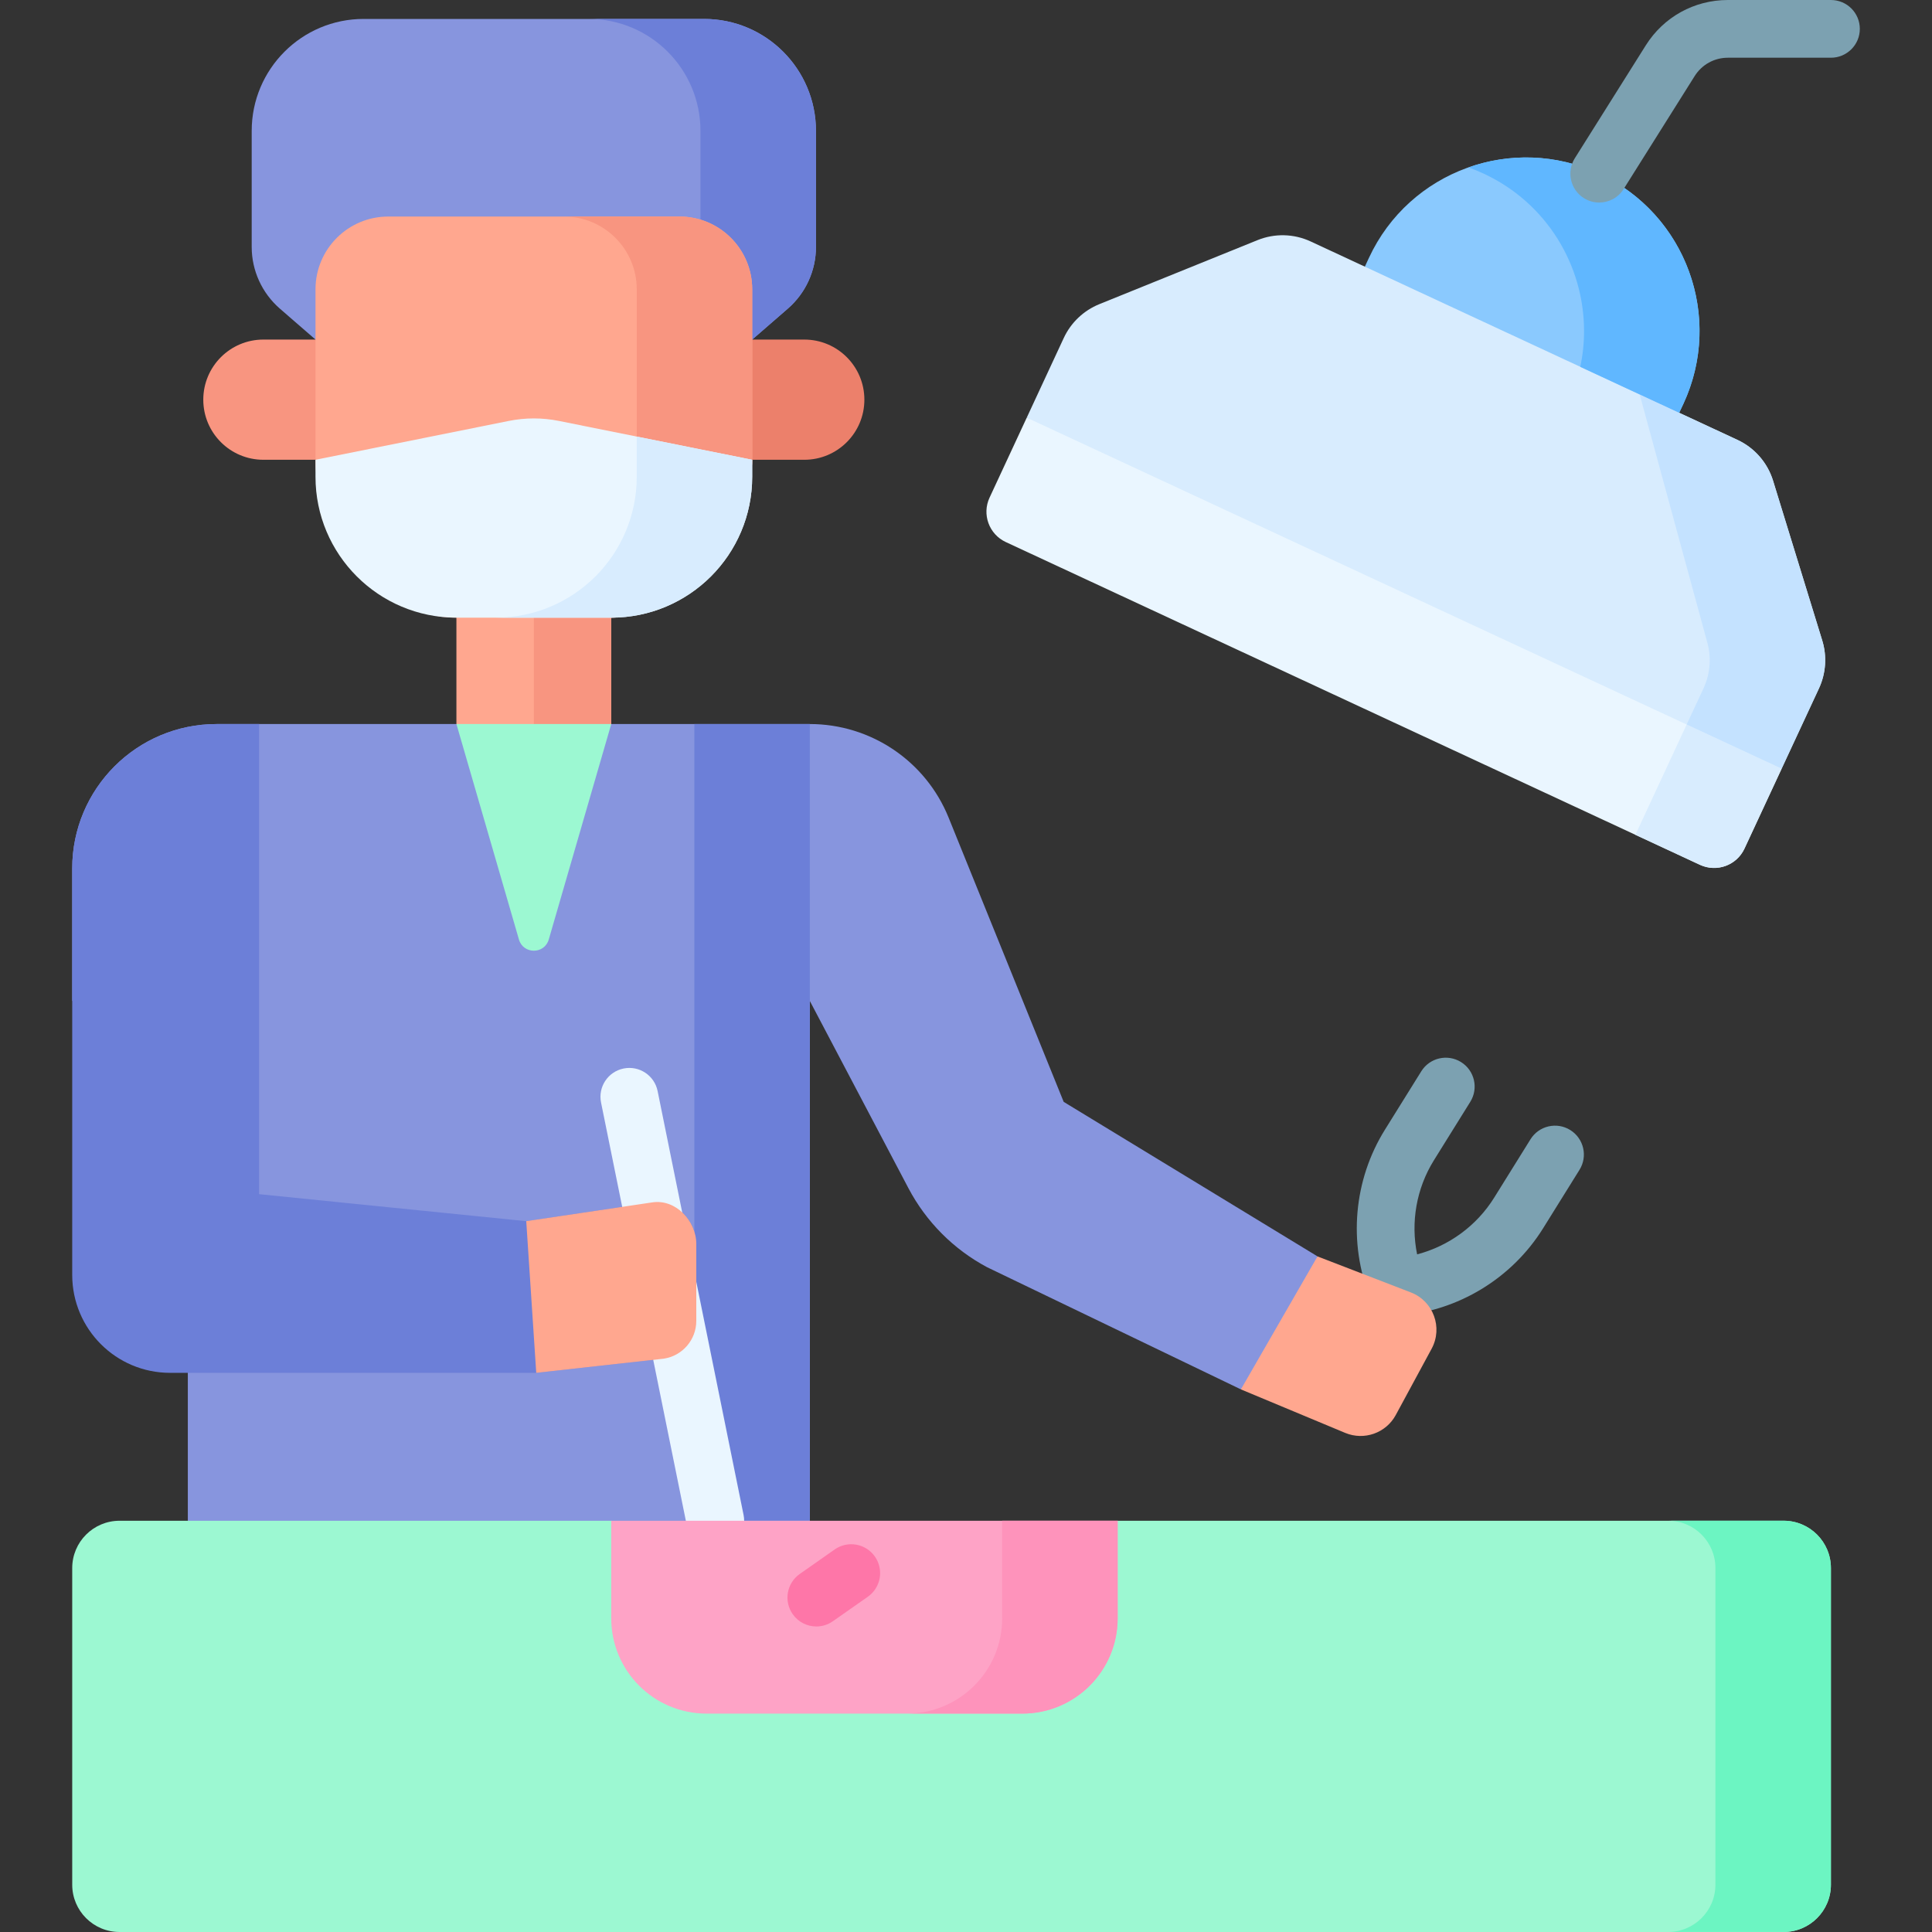
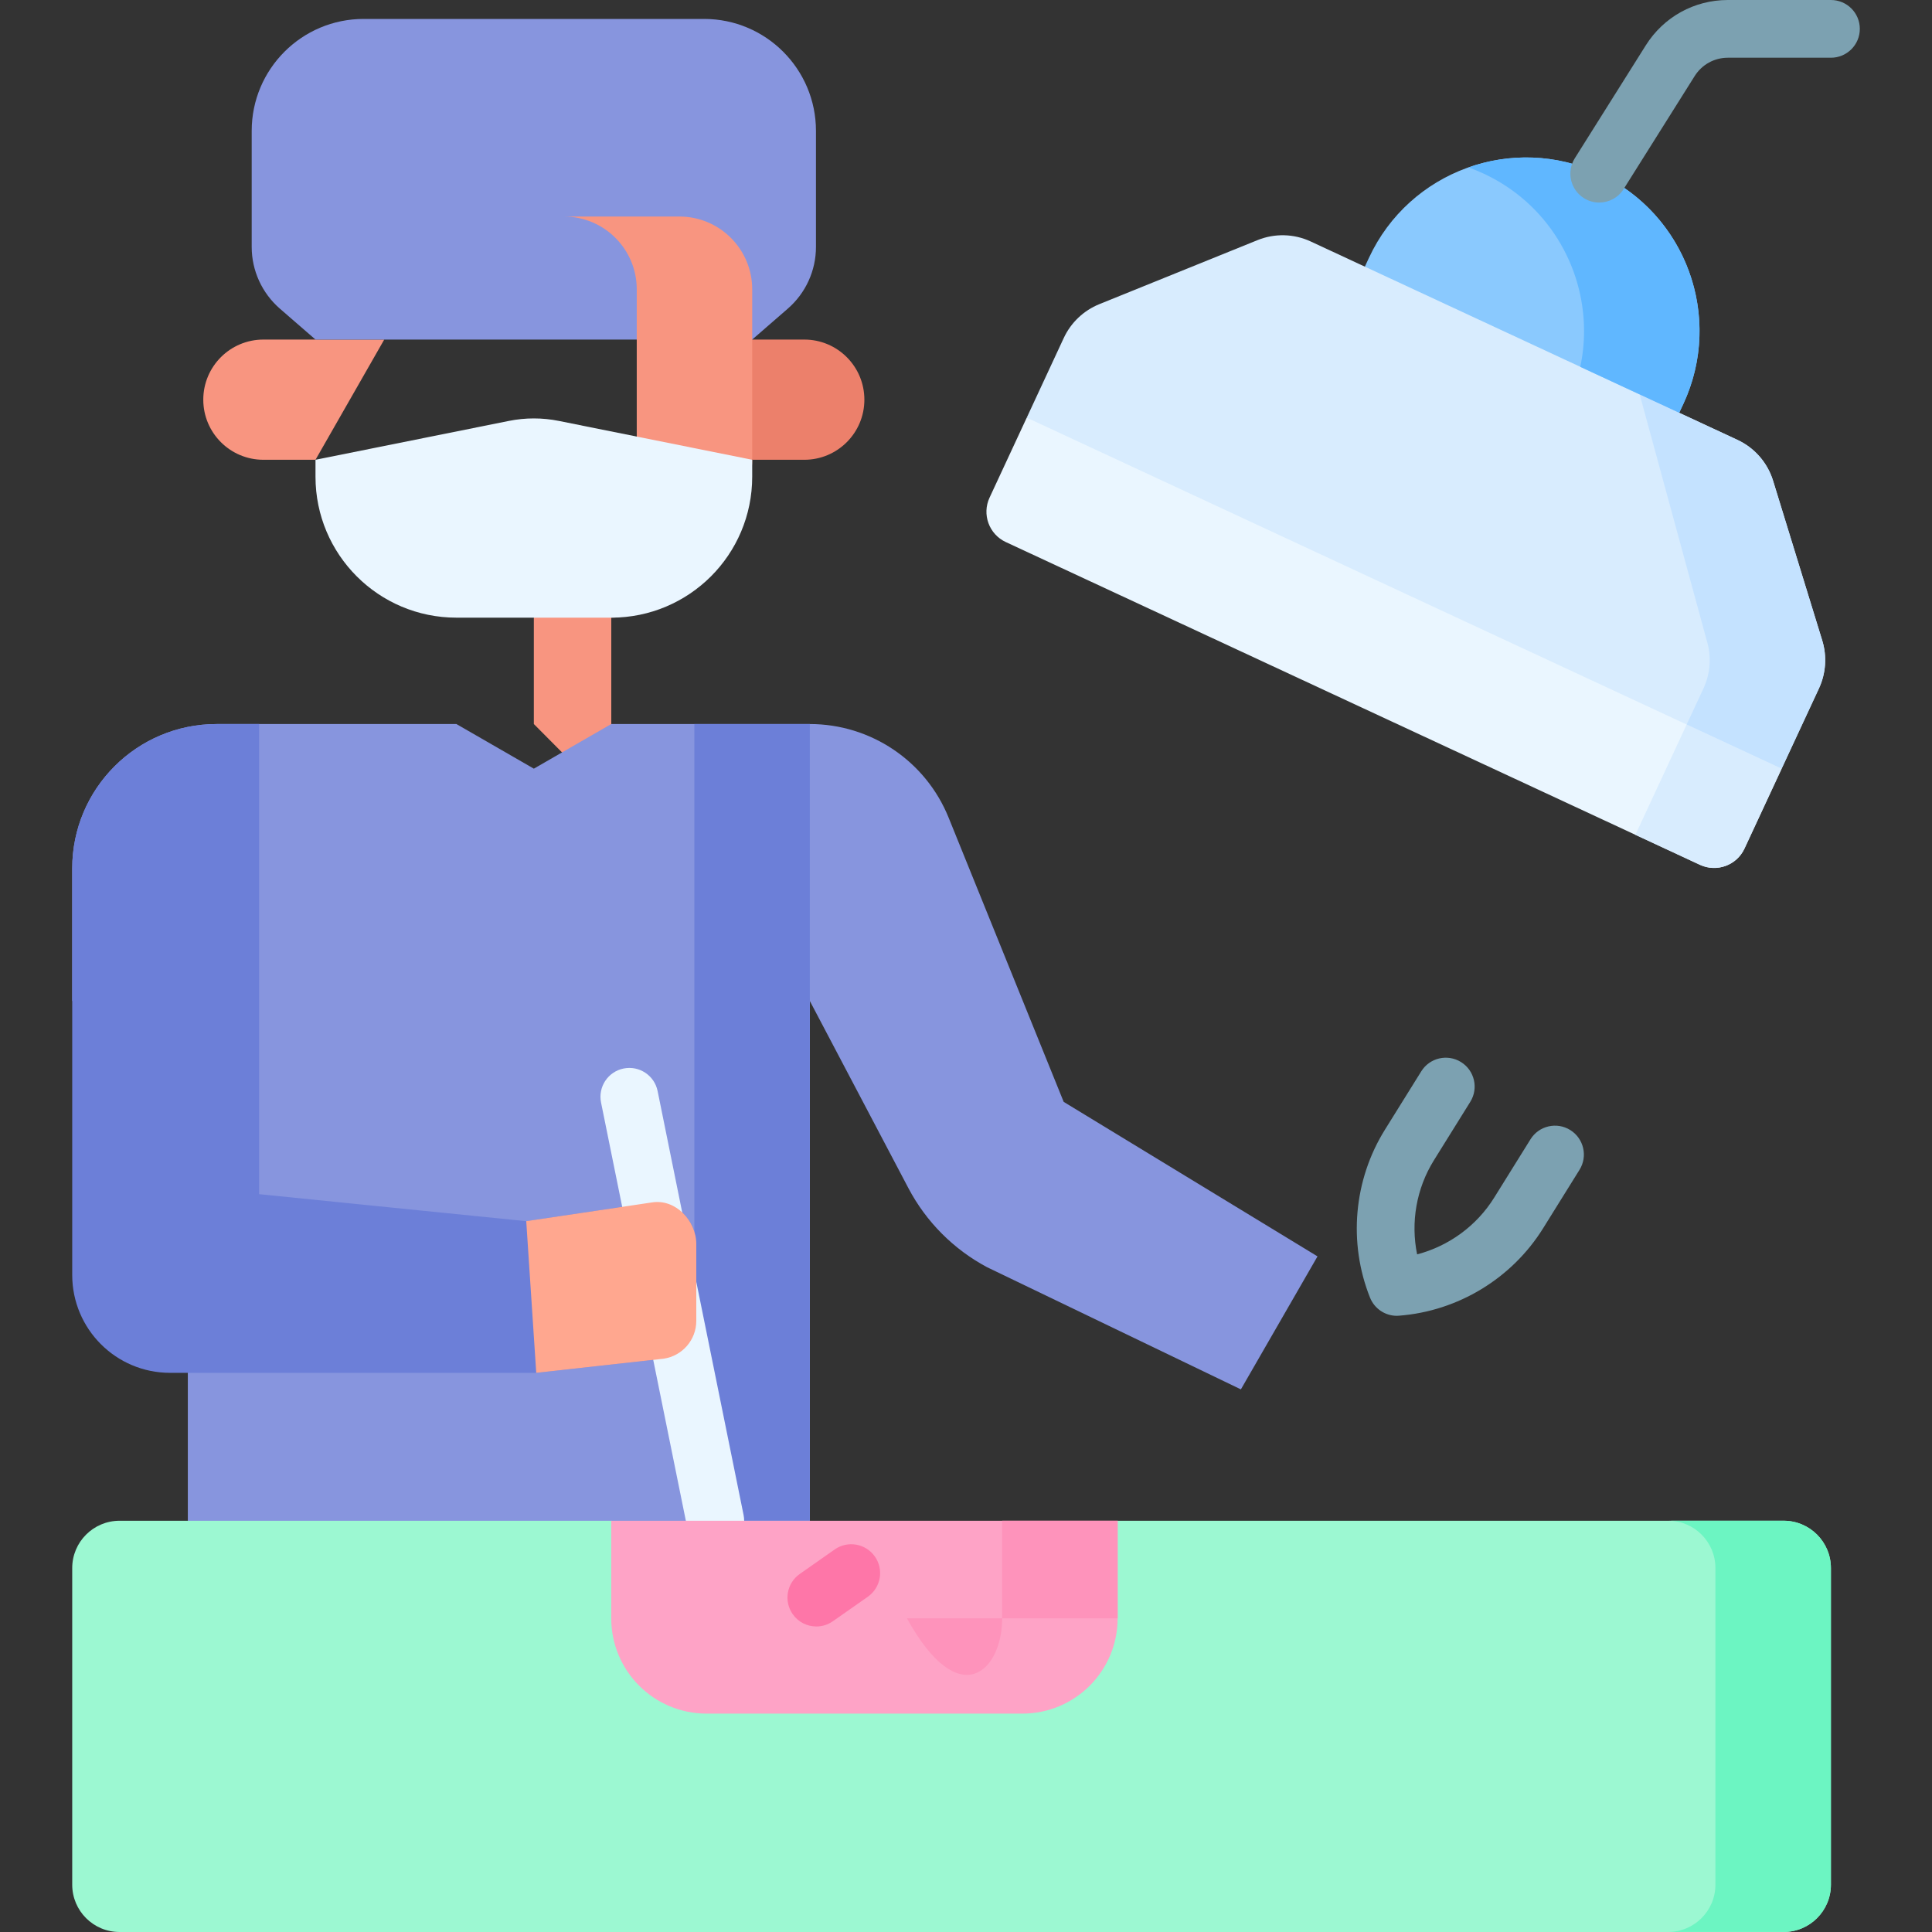
<svg xmlns="http://www.w3.org/2000/svg" width="50" height="50" viewBox="0 0 50 50" fill="none">
  <rect x="0" y="0" width="50" height="50" fill="#333333" stroke="none" />
  <g clip-path="url(#clip0_379_95632)">
    <path d="M36.15 34.053C35.846 34.053 35.571 33.868 35.456 33.583C34.889 32.162 35.032 30.537 35.841 29.238L36.782 27.726C37 27.375 37.461 27.268 37.811 27.486C38.162 27.704 38.269 28.165 38.051 28.515L37.11 30.027C36.656 30.756 36.505 31.633 36.675 32.463C37.494 32.248 38.214 31.726 38.668 30.997L39.609 29.485C39.827 29.134 40.288 29.027 40.638 29.245C40.988 29.463 41.096 29.924 40.878 30.274L39.936 31.787C39.128 33.086 37.734 33.932 36.208 34.05C36.188 34.052 36.169 34.053 36.15 34.053Z" fill="#7CA1B1" />
-     <path d="M34.097 32.516L32.389 33.668L32.114 35.957L34.813 37.083C35.304 37.287 35.869 37.088 36.122 36.621L37.05 34.906C37.347 34.357 37.095 33.672 36.513 33.448L34.097 32.516Z" fill="#FFA78F" />
    <path d="M8.165 11.899H6.817C5.958 11.899 5.261 11.203 5.261 10.344C5.261 9.484 5.958 8.788 6.817 8.788H9.944L8.165 11.899Z" fill="#F89580" />
    <path d="M19.467 11.899H20.815C21.674 11.899 22.37 11.203 22.37 10.344C22.37 9.484 21.674 8.788 20.815 8.788H18.454L19.467 11.899Z" fill="#EC806B" />
    <path d="M6.514 3.387V6.391C6.514 7.003 6.78 7.584 7.241 7.986L8.165 8.788H19.467L20.39 7.986C20.852 7.584 21.117 7.003 21.117 6.391V3.387C21.117 1.787 19.82 0.49 18.221 0.49H9.411C7.811 0.49 6.514 1.787 6.514 3.387Z" fill="#8795DE" />
-     <path d="M21.117 3.387V6.391C21.117 7.002 20.852 7.584 20.391 7.985L19.467 8.787H16.479L17.402 7.985C17.863 7.584 18.128 7.002 18.128 6.391V3.387C18.128 1.787 16.832 0.49 15.232 0.49H18.221C19.821 0.49 21.117 1.787 21.117 3.387Z" fill="#6C7FD8" />
-     <path d="M19.467 7.488L19.467 11.899C19.467 12.906 18.63 13.64 17.97 14.299C17.31 14.959 16.827 15.985 15.82 15.985V20.246L11.812 18.738V15.985C9.798 15.985 8.165 13.913 8.165 11.899V7.488C8.165 6.447 9.008 5.604 10.05 5.604H17.583C18.624 5.604 19.467 6.447 19.467 7.488Z" fill="#FFA78F" />
    <path d="M19.467 7.488L19.467 11.899C19.467 12.906 18.63 13.639 17.97 14.299C17.309 14.959 16.827 15.985 15.82 15.985V20.755L13.816 18.738V15.985C14.553 15.553 14.75 15.576 15.411 14.917C16.07 14.256 16.479 13.345 16.479 12.338V7.488C16.479 6.447 15.635 5.604 14.594 5.604H17.582C18.623 5.604 19.467 6.447 19.467 7.488Z" fill="#F89580" />
    <path d="M20.958 18.738L20.26 22.463L20.958 25.904L23.51 30.75C23.968 31.619 24.677 32.332 25.545 32.795L32.114 35.957L34.097 32.515L27.528 28.516L24.55 21.16C23.958 19.696 22.537 18.738 20.958 18.738Z" fill="#8795DE" />
    <path d="M20.959 18.738V39.357L4.861 42.093V25.904H1.869V22.475C1.869 20.412 3.541 18.738 5.605 18.738H11.812L13.816 19.893L15.819 18.738L20.959 18.738Z" fill="#8795DE" />
    <path d="M17.97 18.738H20.958V39.357H17.97V18.738Z" fill="#6C7FD8" />
-     <path d="M11.812 18.738L13.43 24.314C13.542 24.701 14.09 24.701 14.202 24.314L15.819 18.738H11.812Z" fill="#9CF8D2" />
    <path d="M18.02 32.196V34.184C18.02 34.675 17.659 35.093 17.174 35.163L13.878 35.529H4.401C3.003 35.529 1.869 34.395 1.869 32.995V22.475C1.869 20.412 3.541 18.738 5.606 18.738H6.706V30.905L13.619 31.604L16.884 31.117C17.482 31.027 18.02 31.591 18.02 32.196Z" fill="#6C7FD8" />
    <path d="M18.511 40.105C18.163 40.105 17.852 39.86 17.78 39.506L15.555 28.533C15.473 28.129 15.734 27.735 16.139 27.653C16.543 27.571 16.937 27.832 17.019 28.236L19.244 39.209C19.326 39.613 19.065 40.008 18.66 40.09C18.61 40.1 18.56 40.105 18.511 40.105Z" fill="#EAF6FF" />
    <path d="M18.02 32.196V34.184C18.02 34.675 17.659 35.092 17.174 35.163L13.878 35.529L13.619 31.603L16.884 31.117C17.482 31.027 18.02 31.59 18.02 32.196Z" fill="#FFA78F" />
    <path d="M19.467 11.899V12.337C19.467 13.345 19.059 14.257 18.399 14.917C17.739 15.576 16.827 15.985 15.82 15.985H11.812C9.798 15.985 8.165 14.352 8.165 12.338V11.899L13.166 10.894C13.595 10.807 14.037 10.807 14.466 10.894L19.467 11.899Z" fill="#EAF6FF" />
-     <path d="M19.467 11.899V12.338C19.467 13.345 19.059 14.256 18.399 14.917C17.739 15.576 16.827 15.985 15.82 15.985H12.832C13.839 15.985 14.75 15.576 15.411 14.917C16.07 14.256 16.479 13.345 16.479 12.338V11.299L19.467 11.899Z" fill="#D8ECFE" />
    <path d="M43.996 22.382L26.029 14.028C25.596 13.826 25.408 13.311 25.61 12.878L26.572 10.809L37.159 13.641L46.109 19.892L45.146 21.962C44.945 22.395 44.43 22.583 43.996 22.382Z" fill="#EAF6FF" />
    <path d="M43.457 10.683L38.003 10.343L35.322 6.901L35.429 6.671C36.473 4.424 39.141 3.45 41.388 4.494C43.634 5.539 44.609 8.207 43.564 10.454L43.457 10.683Z" fill="#8AC9FE" />
    <path d="M46.109 19.893L45.147 21.962C44.944 22.396 44.43 22.583 43.996 22.382L42.324 21.605L43.651 18.75L46.109 19.893Z" fill="#D8ECFE" />
    <path d="M44.965 11.384L33.92 6.249C33.486 6.047 32.989 6.035 32.546 6.214L28.452 7.871C28.045 8.036 27.715 8.349 27.53 8.747L26.572 10.809L46.108 19.893L47.075 17.815C47.255 17.426 47.285 16.984 47.159 16.574L45.886 12.441C45.743 11.974 45.408 11.59 44.965 11.384Z" fill="#D8ECFE" />
    <path d="M47.074 17.816L46.109 19.893L43.651 18.75L44.086 17.816C44.267 17.426 44.297 16.984 44.17 16.575L42.435 10.208L44.965 11.384C45.408 11.591 45.742 11.974 45.887 12.44L47.159 16.575C47.285 16.984 47.255 17.426 47.074 17.816Z" fill="#C4E2FF" />
    <path d="M43.984 8.565C43.984 9.199 43.849 9.842 43.565 10.454L43.457 10.683L40.897 9.493C40.964 9.185 40.995 8.874 40.995 8.565C40.995 6.874 40.034 5.255 38.4 4.495C38.269 4.434 38.136 4.38 38.003 4.332C39.071 3.955 40.28 3.98 41.388 4.495C43.023 5.255 43.984 6.874 43.984 8.565Z" fill="#60B7FF" />
    <path d="M46.159 50H3.094C2.417 50 1.869 49.452 1.869 48.775V40.582C1.869 39.906 2.417 39.357 3.094 39.357H15.819L23.471 40.376L28.924 39.357H46.159C46.836 39.357 47.384 39.906 47.384 40.582V48.775C47.384 49.452 46.836 50 46.159 50Z" fill="#9CF8D2" />
    <path d="M47.384 40.582V48.774C47.384 49.451 46.836 49.999 46.16 49.999H43.171C43.847 49.999 44.395 49.451 44.395 48.774V40.582C44.395 39.905 43.848 39.356 43.171 39.356H46.16C46.836 39.356 47.384 39.905 47.384 40.582Z" fill="#6CF5C2" />
    <path d="M26.459 44.348H18.285C16.923 44.348 15.819 43.244 15.819 41.882V39.357H28.924V41.882C28.924 43.244 27.821 44.348 26.459 44.348Z" fill="#FEA3C6" />
-     <path d="M28.925 39.356V41.882C28.925 43.243 27.82 44.347 26.459 44.347H23.471C24.832 44.347 25.936 43.243 25.936 41.882V39.356H28.925Z" fill="#FE93BB" />
+     <path d="M28.925 39.356V41.882H23.471C24.832 44.347 25.936 43.243 25.936 41.882V39.356H28.925Z" fill="#FE93BB" />
    <path d="M41.387 5.242C41.251 5.242 41.114 5.205 40.99 5.127C40.641 4.907 40.536 4.446 40.755 4.097L42.592 1.175C43.054 0.439 43.848 0 44.717 0H47.384C47.797 0 48.132 0.334 48.132 0.747C48.132 1.16 47.797 1.494 47.384 1.494H44.717C44.365 1.494 44.044 1.672 43.857 1.97L42.02 4.892C41.879 5.118 41.636 5.242 41.387 5.242Z" fill="#7CA1B1" />
    <path d="M21.127 42.093C20.892 42.093 20.66 41.982 20.515 41.774C20.278 41.436 20.36 40.971 20.698 40.734L21.601 40.1C21.939 39.863 22.405 39.945 22.642 40.283C22.879 40.621 22.797 41.087 22.459 41.324L21.555 41.957C21.425 42.049 21.275 42.093 21.127 42.093Z" fill="#FE76A8" />
  </g>
  <defs>
    <clipPath id="clip0_379_95632">
      <rect width="50" height="50" fill="white" />
    </clipPath>
  </defs>
</svg>